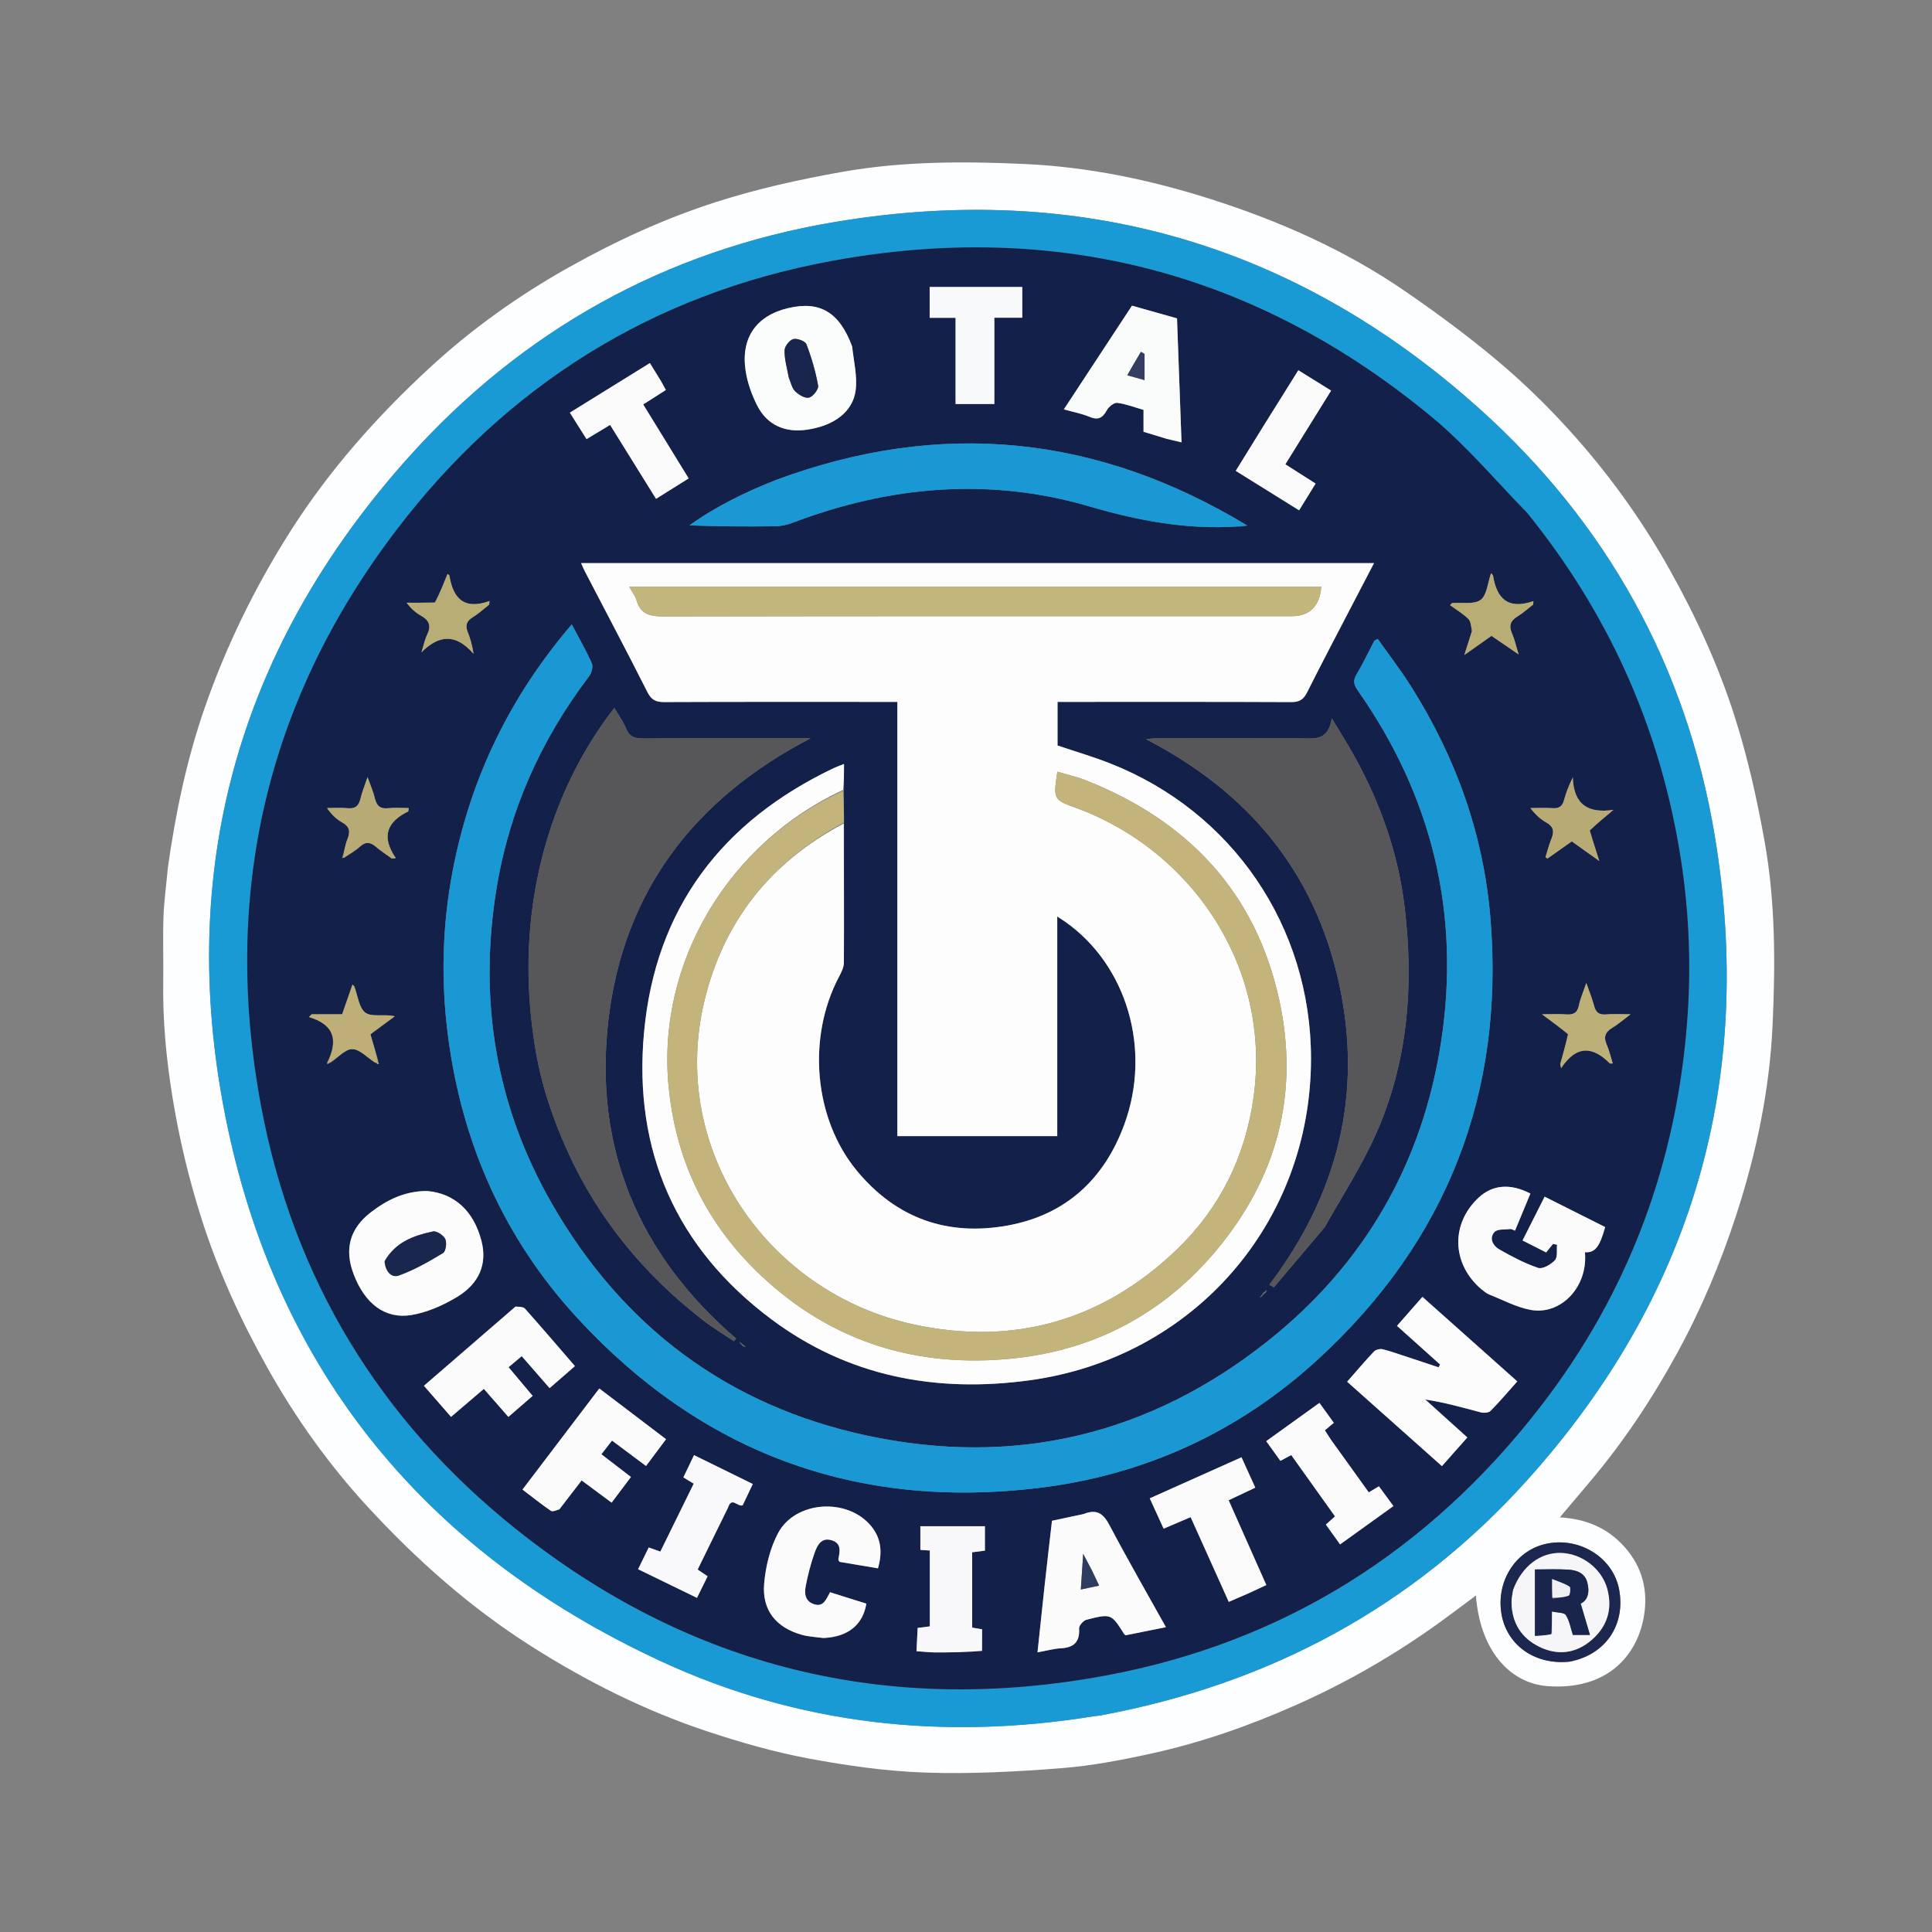
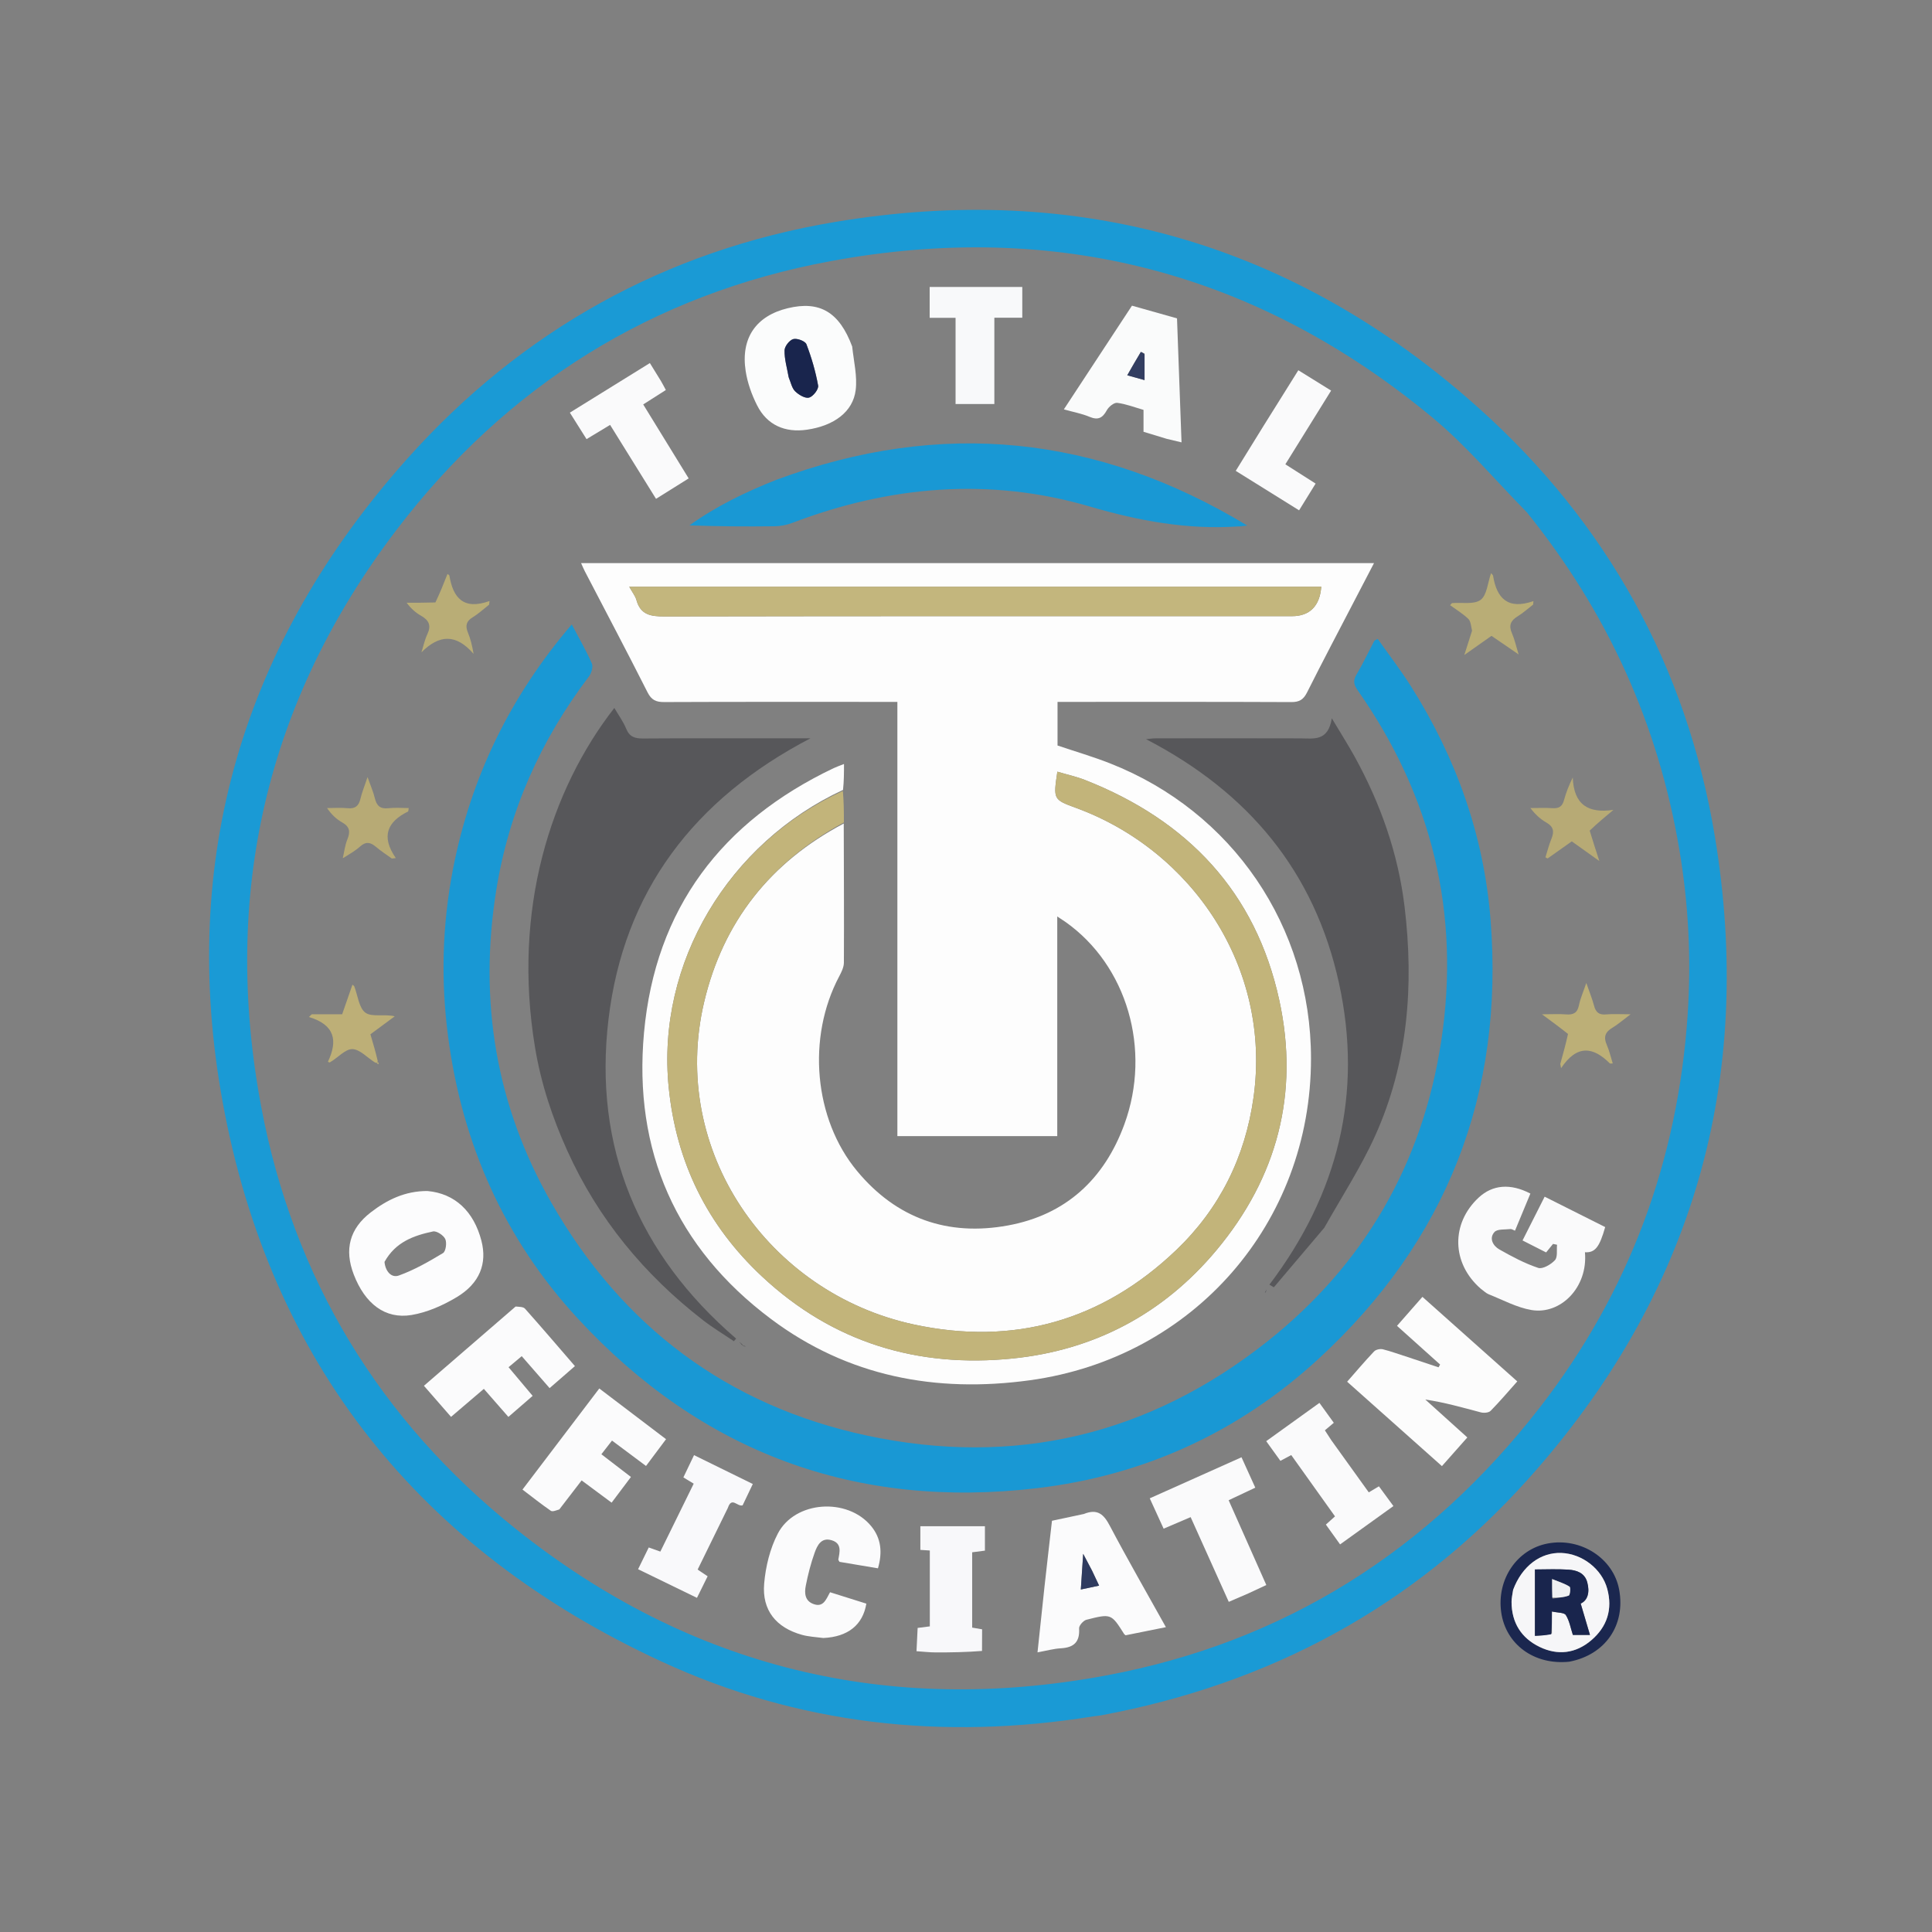
<svg xmlns="http://www.w3.org/2000/svg" xmlns:ns1="http://sodipodi.sourceforge.net/DTD/sodipodi-0.dtd" xmlns:ns2="http://www.inkscape.org/namespaces/inkscape" version="1.1" id="Layer_1" x="0px" y="0px" width="100%" viewBox="0 0 840 840" enable-background="new 0 0 840 840" xml:space="preserve" ns1:docname="TO-Logo-Register-R-Large-FINAL+%281%29.svg" ns2:version="1.3.2 (091e20e, 2023-11-25, custom)">
  <rect x="0" y="0" width="840" height="840" fill="#808080" stroke="none" />
  <defs id="defs50" />
  <ns1:namedview id="namedview50" pagecolor="#ffffff" bordercolor="#000000" borderopacity="0.25" ns2:showpageshadow="2" ns2:pageopacity="0.0" ns2:pagecheckerboard="true" ns2:deskcolor="#d1d1d1" ns2:zoom="0.925" ns2:cx="419.45946" ns2:cy="419.45946" ns2:window-width="1450" ns2:window-height="1020" ns2:window-x="32" ns2:window-y="0" ns2:window-maximized="0" ns2:current-layer="Layer_1" />
  <path fill="#000000" opacity="1" stroke="none" d="m 841,321 c 0,173.667 0,346.833 0,520 -280,6e-5 -560,6e-5 -840,1.2e-4 C 1,561 1,281.001 1,1.001 281,1 560.999,1 840.999,1 841,107.5 841,214 841,321 M 72.998,377.595 c -0.667,7.001 -1.671,13.99 -1.917,21.005 -0.333,9.462 0.037,18.946 -0.109,28.417 -0.257,16.634 1.301,33.08 3.935,49.503 2.941,18.334 7.243,36.285 12.904,53.954 7.18,22.411 16.949,43.664 28.423,64.149 12.235,21.844 26.735,42.185 43.667,60.555 21.272,23.077 44.631,43.811 71.322,60.734 24.156,15.316 49.504,28.004 76.599,36.961 14.304,4.728 28.916,8.924 43.703,11.682 16.773,3.129 33.857,5.559 50.879,6.138 19.622,0.666 39.373,-0.385 58.973,-1.911 13.347,-1.039 26.654,-3.612 39.758,-6.502 21.493,-4.739 42.176,-12.027 62.344,-20.971 22.33,-9.903 43.288,-22.018 63.029,-36.322 5.024,-3.64 9.964,-7.396 15.203,-11.292 1.689,23.169 14.2,38.178 31.263,39.413 25.429,1.841 38.817,-12.905 41.782,-30.435 1.824,-10.785 -0.498,-21.153 -8.367,-30.016 -7.634,-8.598 -17.097,-12.252 -28.2,-12.941 4.527,-5.363 8.739,-10.367 12.967,-15.359 14.669,-17.323 27.152,-36.145 38.032,-56.023 10.427,-19.049 18.805,-38.994 25.565,-59.643 8.855,-27.049 14.654,-54.826 15.944,-83.137 1.214,-26.653 1.25,-53.433 -3.53,-80 -3.287,-18.27 -7.31,-36.281 -12.945,-53.951 -7.147,-22.415 -16.93,-43.671 -28.403,-64.156 -12.234,-21.844 -26.869,-42.058 -43.665,-60.558 -9.683,-10.665 -20.103,-20.807 -31.13,-30.066 C 638.263,146.11 624.793,136.158 611.059,126.707 584.936,108.731 556.226,96.057 526.037,86.447 499.83,78.105 472.998,72.577 445.679,71.316 c -26.65,-1.23 -53.428,-1.255 -80.001,3.503 -18.277,3.273 -36.304,7.253 -53.971,12.896 -22.404,7.156 -43.674,16.922 -64.159,28.391 -21.844,12.23 -42.21,26.712 -60.571,43.648 -23.065,21.275 -43.809,44.615 -60.76,71.304 -15.342,24.155 -27.784,49.584 -37.161,76.524 -7.808,22.431 -12.673,45.604 -16.058,70.013 z" id="path1" style="display:inline;opacity:1;fill:none" />
-   <path fill="#FDFEFF" opacity="1" stroke="none" d=" M72.998,377.135   C76.383,353.186 81.248,330.014 89.056,307.582   C98.433,280.642 110.875,255.213 126.217,231.058   C143.169,204.369 163.912,181.029 186.977,159.754   C205.338,142.818 225.704,128.336 247.548,116.106   C268.032,104.637 289.303,94.871 311.707,87.715   C329.374,82.072 347.401,78.091 365.678,74.819   C392.251,70.061 419.029,70.085 445.679,71.316   C472.998,72.577 499.83,78.105 526.037,86.447   C556.226,96.057 584.936,108.731 611.059,126.707   C624.793,136.158 638.263,146.11 651.023,156.824   C662.05,166.083 672.47,176.224 682.153,186.889   C698.949,205.389 713.584,225.603 725.818,247.447   C737.292,267.932 747.074,289.188 754.221,311.602   C759.855,329.272 763.879,347.284 767.166,365.553   C771.946,392.12 771.91,418.9 770.696,445.553   C769.406,473.863 763.607,501.641 754.752,528.69   C747.992,549.339 739.614,569.284 729.187,588.333   C718.307,608.211 705.824,627.034 691.155,644.356   C686.928,649.348 682.715,654.353 678.189,659.715   C689.292,660.404 698.755,664.058 706.389,672.656   C714.258,681.519 716.58,691.887 714.756,702.672   C711.791,720.202 698.402,734.947 672.974,733.107   C655.911,731.872 643.399,716.863 641.711,693.694   C636.472,697.59 631.532,701.346 626.508,704.986   C606.767,719.29 585.809,731.405 563.479,741.308   C543.311,750.252 522.628,757.54 501.135,762.28   C488.031,765.169 474.723,767.742 461.377,768.781   C441.777,770.307 422.025,771.359 402.404,770.692   C385.382,770.114 368.298,767.683 351.525,764.554   C336.739,761.796 322.126,757.6 307.822,752.872   C280.727,743.915 255.379,731.227 231.223,715.911   C204.533,698.989 181.173,678.255 159.901,655.177   C142.969,636.808 128.469,616.467 116.234,594.623   C104.76,574.137 94.991,552.885 87.811,530.474   C82.15,512.804 77.848,494.854 74.907,476.52   C72.272,460.097 70.715,443.65 70.972,427.017   C71.118,417.546 70.748,408.062 71.081,398.6   C71.328,391.585 72.332,384.596 72.998,377.135  M475.68,746.16   C476.674,746.046 477.679,745.991 478.66,745.809   C551.786,732.204 614.323,698.785 664.07,643.46   C736.072,563.386 763.205,469.266 745.52,363.229   C733.256,289.692 698.537,227.231 642.987,177.477   C562.932,105.775 468.909,78.787 363.075,96.503   C289.36,108.842 226.787,143.716 177.025,199.489   C105.62,279.522 77.618,373.671 96.785,479.03   C117.438,592.559 182.747,673.899 287.469,722.33   C347.051,749.886 410.008,756.783 475.68,746.16  M682.748,722.403   C698.058,719.444 706.822,706.526 703.974,691.118   C701.461,677.526 687.355,668.398 672.992,671.071   C659.576,673.567 650.697,686.633 652.694,700.939   C654.646,714.928 667.012,724.075 682.748,722.403  z" id="path2" />
  <path fill="#1A9AD5" opacity="1" stroke="none" d=" M475.253,746.253   C410.008,756.783 347.051,749.886 287.469,722.33   C182.747,673.899 117.438,592.559 96.785,479.03   C77.618,373.671 105.62,279.522 177.025,199.489   C226.787,143.716 289.36,108.842 363.075,96.503   C468.909,78.787 562.932,105.775 642.987,177.477   C698.537,227.231 733.256,289.692 745.52,363.229   C763.205,469.266 736.072,563.386 664.07,643.46   C614.323,698.785 551.786,732.204 478.66,745.809   C477.679,745.991 476.674,746.046 475.253,746.253  M663.812,222.703   C650.272,208.973 637.776,193.986 623.016,181.723   C546.537,118.183 458.587,95.495 361.162,113.536   C283.569,127.904 220.193,167.642 172.357,230.438   C115.564,304.993 96.334,389.344 113.563,481.16   C127.566,555.781 165.045,617.483 224.431,664.883   C299.992,725.194 386.289,746.117 480.981,728.449   C558.372,714.01 621.256,674.154 669.509,611.902   C708.431,561.69 729.516,504.452 733.761,441.158   C735.368,417.207 734.17,393.271 730.168,369.496   C720.989,314.949 698.974,266.261 663.812,222.703  z" id="path3" />
  <path fill="#1B274F" opacity="1" stroke="none" d=" M682.326,722.474   C667.012,724.075 654.646,714.928 652.694,700.939   C650.697,686.633 659.576,673.567 672.992,671.071   C687.355,668.398 701.461,677.526 703.974,691.118   C706.822,706.526 698.058,719.444 682.326,722.474  M657.809,691.554   C657.594,693.195 657.191,694.836 657.196,696.476   C657.218,705.496 661.41,712.187 669.4,716.05   C677.272,719.856 685.053,718.923 691.787,713.222   C698.759,707.32 701.212,699.682 698.798,690.79   C696.44,682.105 687.914,675.559 678.898,675.201   C669.849,674.84 661.767,680.856 657.809,691.554  z" id="path4" />
-   <path fill="#132049" opacity="1" stroke="none" d=" M664.004,223.001   C698.974,266.261 720.989,314.949 730.168,369.496   C734.17,393.271 735.368,417.207 733.761,441.158   C729.516,504.452 708.431,561.69 669.509,611.902   C621.256,674.154 558.372,714.01 480.981,728.449   C386.289,746.117 299.992,725.194 224.431,664.883   C165.045,617.483 127.566,555.781 113.563,481.16   C96.334,389.344 115.564,304.993 172.357,230.438   C220.193,167.642 283.569,127.904 361.162,113.536   C458.587,95.495 546.537,118.183 623.016,181.723   C637.776,193.986 650.272,208.973 664.004,223.001  M321.893,583.623   C321.769,583.584 321.645,583.545 321.521,583.505   C321.659,583.689 321.798,583.872 322.125,584.523   C322.414,584.685 322.703,584.846 323.228,585.453   C323.607,585.429 323.987,585.405 324.367,585.381   C323.914,585.251 323.461,585.12 322.861,584.507   C322.587,584.322 322.314,584.136 321.893,583.623  M549.3,562.007   C548.875,562.678 548.449,563.349 547.69,564.077   C547.788,564.044 547.886,564.012 548.532,563.766   C549.03,563.184 549.529,562.602 550.489,561.765   C550.527,561.403 550.564,561.042 550.602,560.681   C550.387,561.107 550.171,561.533 549.3,562.007  M143.825,462.012   C146.929,459.902 150.048,456.112 153.135,456.138   C156.411,456.167 159.653,459.821 162.922,461.874   C163.187,462.04 163.54,462.066 164.06,462.611   C164.278,462.608 164.496,462.605 164.714,462.602   C164.613,462.265 164.513,461.928 164.348,460.817   C163.27,457.184 162.192,453.552 161.047,449.697   C164.602,447.068 168.117,444.47 171.631,441.871   C167.096,440.775 161.786,442.326 158.94,440.342   C156.045,438.323 155.583,432.82 154.031,428.852   C153.941,428.62 153.629,428.474 153.236,428.125   C151.743,432.418 150.284,436.61 148.76,440.991   C146.428,440.991 144.283,440.991 142.137,440.991   C139.94,440.991 137.743,440.991 135.545,440.991   C135.135,441.387 134.725,441.783 134.315,442.18   C145.764,445.59 146.851,452.648 142.249,461.961   C142.284,462.199 142.319,462.437 142.354,462.676   C142.619,462.503 142.884,462.33 143.825,462.012  M149.672,372.97   C151.983,371.346 154.473,369.921 156.558,368.046   C159.059,365.797 161.065,366.161 163.428,368.173   C165.606,370.027 168.038,371.581 170.358,373.267   C170.938,373.207 171.519,373.147 172.099,373.087   C165.454,363.504 168.548,357.206 177.421,352.826   C177.581,352.747 177.538,352.259 177.699,351.33   C174.673,351.33 171.714,351.067 168.823,351.397   C165.265,351.803 163.737,350.278 162.962,347.01   C162.318,344.29 161.151,341.694 159.799,337.864   C158.44,341.942 157.349,344.567 156.712,347.297   C155.989,350.402 154.457,351.718 151.167,351.392   C148.201,351.099 145.183,351.33 142.187,351.33   C144.24,354.272 146.33,356.208 148.747,357.557   C152.068,359.41 152.402,361.628 151.031,364.951   C149.984,367.49 149.684,370.338 148.683,373.009   C148.78,372.993 148.876,372.976 149.672,372.97  M366.971,357.122   C366.917,352.686 366.864,348.25 366.954,342.934   C366.954,339.488 366.954,336.042 366.954,332.171   C365.143,332.895 363.749,333.363 362.43,333.991   C313.81,357.17 284.94,395.022 280.004,448.995   C275.313,500.293 293.903,542.547 335.259,573.505   C368.634,598.488 406.896,605.741 447.838,600.102   C518.886,590.317 570.002,531.771 570.002,460.245   C570.002,402.971 535.932,352.835 482.603,331.891   C475.101,328.945 467.332,326.678 459.797,324.134   C459.797,317.87 459.797,311.759 459.797,305.169   C461.865,305.169 463.659,305.169 465.453,305.169   C497.448,305.169 529.442,305.109 561.436,305.254   C564.929,305.27 566.711,304.192 568.275,301.075   C575.054,287.561 582.123,274.192 589.091,260.773   C591.799,255.559 594.518,250.351 597.397,244.825   C482.104,244.825 367.59,244.825 252.644,244.825   C253.31,246.29 253.729,247.335 254.246,248.329   C263.368,265.869 272.62,283.344 281.528,300.992   C283.252,304.405 285.248,305.261 288.821,305.246   C320.648,305.113 352.476,305.169 384.303,305.169   C386.093,305.169 387.882,305.169 390.163,305.169   C390.163,336.918 390.163,368.198 390.163,399.478   C390.163,430.917 390.163,462.355 390.163,493.958   C413.498,493.958 436.266,493.958 459.674,493.958   C459.674,462.256 459.674,430.759 459.674,398.46   C461.424,399.622 462.375,400.218 463.29,400.866   C489.92,419.704 500.784,456.239 488.847,488.851   C480.145,512.625 463.44,528.191 438.228,532.812   C412.079,537.604 389.796,529.796 372.647,509.143   C353.838,486.491 350.767,451.066 364.872,424.498   C365.853,422.652 366.9,420.528 366.91,418.529   C367.009,398.37 366.898,378.21 366.971,357.122  M196.871,378.373   C192.223,402.438 191.645,426.601 194.847,450.902   C200.989,497.519 219.393,538.801 251.185,573.236   C305.006,631.533 371.964,656.346 450.921,647.025   C497.612,641.514 538.775,622.531 573.273,590.804   C629.005,539.546 654.04,475.622 648.074,399.958   C645.18,363.244 633.113,329.493 613.491,298.435   C608.992,291.314 603.829,284.614 599.011,277.777   C598.026,278.356 597.614,278.452 597.486,278.696   C594.927,283.554 592.599,288.548 589.792,293.256   C588.156,296.002 588.621,297.757 590.385,300.272   C622.665,346.273 635.053,397.317 626.6,452.744   C618.511,505.786 593.188,549.758 551.117,583.153   C499.687,623.977 441.038,637.902 376.913,624.164   C316.354,611.189 270.472,576.692 239.741,522.949   C215.58,480.698 208.062,435.094 215.761,387.04   C221.272,352.65 235.031,321.815 256.063,294.118   C257.156,292.679 257.965,289.919 257.328,288.466   C254.874,282.864 251.778,277.543 248.593,271.492   C221.898,302.703 204.732,337.802 196.871,378.373  M232.757,455.769   C235.249,471.301 240.217,486.068 246.675,500.355   C260.046,529.934 280.111,554.188 305.663,573.999   C309.929,577.306 314.59,580.102 319.068,583.134   C319.396,582.758 319.724,582.381 320.052,582.004   C277.451,545.308 257.963,498.754 264.555,443.24   C271.156,387.655 301.672,347.429 352.379,321.001   C349.335,321.001 347.715,321.001 346.095,321.001   C323.93,321.001 301.766,320.922 279.602,321.082   C276.024,321.107 273.718,320.408 272.256,316.84   C270.98,313.725 268.926,310.928 267.105,307.801   C239.396,343.371 222.71,395.547 232.757,455.769  M576.014,533.504   C583.367,520.314 591.686,507.561 597.877,493.847   C612.209,462.098 614.798,428.406 610.686,394.24   C607.903,371.11 600.211,349.316 588.924,328.882   C586.144,323.849 583.047,318.992 579.047,312.3   C577.459,322.473 571.181,321.05 565.39,321.03   C544.396,320.957 523.4,320.996 502.405,321.015   C501.251,321.016 500.098,321.211 498.267,321.377   C542.746,344.39 571.535,378.935 582.15,427.381   C592.706,475.56 581.675,519.231 551.913,558.552   C552.56,558.931 553.207,559.31 553.854,559.69   C561.094,551.149 568.334,542.609 576.014,533.504  M337.245,208.758   C324.044,213.95 311.361,220.114 299.765,228.428   C312.244,228.881 324.546,228.965 336.845,228.812   C339.426,228.78 342.133,228.233 344.549,227.313   C386.873,211.201 430.234,207.443 473.739,220.198   C495.126,226.468 516.182,230.373 538.3,228.884   C538.632,228.861 538.97,228.913 539.299,228.875   C540.293,228.761 541.284,228.621 542.275,228.49   C477.224,189.137 409.194,182.019 337.245,208.758  M611.655,589.943   C608.18,588.81 604.747,587.512 601.208,586.64   C600.062,586.358 598.195,586.769 597.419,587.587   C593.448,591.766 589.725,596.183 585.714,600.746   C599.578,613.092 613.185,625.209 626.924,637.444   C630.824,633.042 634.312,629.105 637.97,624.977   C631.703,619.322 625.703,613.908 619.704,608.495   C628.192,609.742 635.981,612.025 643.832,614.072   C645.139,614.413 647.251,614.256 648.074,613.424   C652.034,609.415 655.679,605.097 659.686,600.609   C645.834,588.262 632.221,576.13 618.447,563.853   C614.641,568.191 611.07,572.261 607.39,576.455   C610.846,579.556 613.939,582.331 617.031,585.106   C620.064,587.828 623.097,590.55 626.13,593.273   C625.905,593.677 625.681,594.082 625.456,594.487   C621.115,593.028 616.773,591.57 611.655,589.943  M185.402,517.829   C176.128,517.794 168.295,521.642 161.188,527.127   C151.989,534.226 149.624,543.282 153.821,554.171   C158.695,566.818 167.425,573.647 178.917,571.742   C185.731,570.612 192.572,567.576 198.559,563.992   C208.615,557.972 211.864,549.319 209.319,539.483   C205.998,526.648 197.774,518.913 185.402,517.829  M644.032,560.492   C645.117,561.261 646.104,562.281 647.305,562.755   C653.436,565.177 659.448,568.483 665.827,569.572   C678.469,571.731 690.481,559.757 689.105,544.459   C693.468,544.71 695.419,542.329 697.908,533.51   C689.262,529.169 680.561,524.8 671.586,520.294   C668.247,526.907 665.143,533.055 661.976,539.327   C665.679,541.208 668.917,542.853 672.226,544.533   C673.301,543.209 674.266,542.02 675.231,540.83   C675.812,540.951 676.393,541.072 676.974,541.193   C676.735,543.492 677.314,546.547 676.059,547.906   C674.323,549.785 670.701,551.896 668.772,551.253   C662.892,549.293 657.298,546.303 651.872,543.22   C649.141,541.668 647.314,538.4 649.763,535.67   C651.019,534.27 654.325,534.66 656.719,534.368   C657.259,534.303 657.863,534.765 658.695,535.082   C660.999,529.526 663.2,524.218 665.386,518.945   C656.704,514.413 648.941,515.085 642.925,520.665   C630.806,531.903 631.05,549.189 644.032,560.492  M470.82,658.358   C466.321,659.311 461.822,660.263 457.382,661.204   C456.268,670.99 455.17,680.389 454.136,689.795   C453.105,699.165 452.139,708.541 451.091,718.417   C454.819,717.742 458.019,716.832 461.26,716.649   C466.921,716.33 469.545,713.895 469.17,707.998   C469.092,706.775 471.013,704.589 472.368,704.244   C483.138,701.501 483.164,701.605 488.775,710.467   C488.859,710.6 489.022,710.683 489.392,710.996   C494.934,709.879 500.667,708.723 506.917,707.464   C498.534,692.408 490.255,678.041 482.528,663.383   C479.929,658.453 477.242,655.813 470.82,658.358  M370.335,150.301   C364.934,135.668 356.394,130.661 342.528,133.999   C328.735,137.32 321.991,146.964 324.204,161.35   C324.995,166.486 326.848,171.659 329.209,176.312   C333.519,184.805 341.29,188.226 350.884,186.823   C362.583,185.114 370.867,179.066 372.036,169.593   C372.783,163.547 371.219,157.215 370.335,150.301  M358.429,712.175   C368.694,711.684 375.141,706.473 376.674,697.236   C371.411,695.582 366.123,693.92 360.891,692.275   C359.117,695.487 357.972,698.943 353.728,697.421   C349.902,696.048 349.724,692.628 350.329,689.503   C351.273,684.639 352.517,679.785 354.185,675.124   C355.333,671.915 357.083,668.265 361.657,669.695   C366.068,671.074 365.109,674.7 364.494,678.03   C364.452,678.261 364.738,678.553 364.997,679.064   C370.479,679.987 376.121,680.936 381.719,681.877   C383.743,674.904 383.107,668.786 378.74,663.5   C368.416,651.001 345.644,652.477 338.191,666.759   C334.777,673.299 332.885,681.109 332.245,688.512   C331.241,700.122 337.456,707.685 348.69,710.805   C351.539,711.597 354.568,711.736 358.429,712.175  M507.631,190.904   C509.544,191.353 511.457,191.802 513.707,192.33   C513.046,174.162 512.4,156.423 511.745,138.421   C505.09,136.545 498.63,134.724 492.163,132.901   C482.195,148.075 472.494,162.843 462.545,177.988   C466.775,179.18 470.415,179.837 473.74,181.239   C477.501,182.824 479.426,181.67 481.252,178.328   C482.072,176.826 484.361,174.976 485.746,175.152   C489.602,175.64 493.334,177.107 497.182,178.207   C497.182,181.643 497.182,184.62 497.182,187.732   C500.509,188.744 503.673,189.706 507.631,190.904  M243.39,655.974   C246.506,651.931 249.621,647.888 252.883,643.655   C257.364,646.981 261.557,650.092 265.921,653.331   C268.87,649.41 271.517,645.89 274.322,642.16   C269.915,638.774 265.855,635.654 261.47,632.285   C263.094,630.196 264.563,628.304 266.089,626.34   C271.253,630.195 275.974,633.719 280.878,637.379   C283.954,633.265 286.701,629.592 289.585,625.735   C279.703,618.227 270.219,611.022 260.561,603.685   C249.302,618.504 238.301,632.984 227.165,647.642   C231.513,650.944 235.406,654.051 239.497,656.869   C240.236,657.378 241.791,656.699 243.39,655.974  M223.892,568.274   C210.754,579.64 197.615,591.006 184.314,602.512   C188.544,607.361 192.328,611.7 196.104,616.029   C201.136,611.736 205.741,607.806 210.372,603.855   C214.105,608.122 217.473,611.972 221.038,616.046   C224.672,612.896 228.008,610.003 231.586,606.902   C227.964,602.591 224.592,598.578 221.114,594.439   C223.068,592.797 224.814,591.331 226.835,589.633   C230.893,594.285 234.791,598.754 238.96,603.533   C242.777,600.215 246.335,597.122 249.971,593.962   C242.475,585.285 235.459,577.064 228.273,568.995   C227.52,568.149 225.76,568.198 223.892,568.274  M543.148,692.598   C545.509,691.502 547.87,690.405 550.576,689.148   C545.056,676.723 539.69,664.645 534.196,652.277   C538.011,650.475 541.72,648.724 545.778,646.808   C543.702,642.23 541.773,637.978 539.785,633.595   C526.179,639.684 513.179,645.502 499.892,651.448   C501.941,655.93 503.894,660.203 505.923,664.641   C510.062,662.873 513.692,661.321 517.669,659.621   C523.231,671.98 528.716,684.168 534.247,696.46   C537.289,695.154 539.875,694.043 543.148,692.598  M316.672,655.268   C318.145,650.563 320.605,655.235 322.882,654.489   C324.225,651.675 325.699,648.584 327.306,645.216   C318.719,641 310.434,636.932 301.753,632.669   C300.12,636.081 298.638,639.179 297.121,642.348   C298.66,643.282 300.008,644.101 301.61,645.073   C296.669,655.136 291.871,664.908 287.108,674.605   C285.126,673.901 283.654,673.378 282.058,672.81   C280.433,676.131 278.998,679.063 277.43,682.269   C286.216,686.543 294.503,690.573 303.028,694.718   C304.712,691.31 306.157,688.385 307.663,685.337   C306.173,684.337 304.838,683.442 303.321,682.424   C307.682,673.493 311.978,664.693 316.672,655.268  M578.608,625.88   C577.74,624.531 576.871,623.181 576.033,621.878   C577.436,620.695 578.559,619.75 579.915,618.607   C577.831,615.721 575.833,612.954 573.665,609.951   C565.843,615.578 558.261,621.032 550.526,626.596   C552.809,629.761 554.724,632.417 556.7,635.155   C558.423,634.232 559.832,633.478 561.407,632.635   C567.845,641.653 574.162,650.5 580.438,659.291   C578.916,660.661 577.831,661.637 576.468,662.865   C578.549,665.766 580.522,668.518 582.646,671.48   C590.615,665.752 598.124,660.355 605.838,654.81   C603.549,651.692 601.536,648.95 599.533,646.222   C597.847,647.224 596.617,647.955 595.115,648.848   C589.657,641.251 584.343,633.854 578.608,625.88  M427.004,717.327   C427.004,714.381 427.004,711.434 427.004,708.398   C425.118,708.075 423.589,707.813 422.681,707.657   C422.681,696.439 422.681,685.671 422.681,674.907   C424.903,674.62 426.458,674.42 428.225,674.192   C428.225,670.595 428.225,667.344 428.225,663.568   C418.697,663.568 409.474,663.568 400.158,663.568   C400.158,666.964 400.158,670.364 400.158,673.868   C401.88,673.978 403.298,674.068 404.269,674.13   C404.269,685.419 404.269,696.293 404.269,707.118   C402.104,707.393 400.651,707.577 398.974,707.789   C398.808,711.19 398.649,714.441 398.479,717.917   C401.527,718.12 404.144,718.435 406.761,718.442   C413.483,718.46 420.206,718.342 427.004,717.327  M287.173,165.408   C285.653,162.922 284.132,160.435 282.555,157.855   C270.692,165.205 259.306,172.259 247.763,179.411   C250.363,183.537 252.701,187.249 255.018,190.927   C258.751,188.673 261.855,186.799 265.263,184.741   C271.998,195.584 278.586,206.189 285.229,216.884   C290.298,213.712 294.759,210.921 299.422,208.003   C292.68,197.033 286.196,186.482 279.656,175.842   C283.151,173.615 286.219,171.66 289.499,169.571   C288.817,168.275 288.22,167.141 287.173,165.408  M415.461,149.692   C415.461,158.275 415.461,166.858 415.461,175.656   C420.895,175.656 426.254,175.656 432.327,175.656   C432.327,163.063 432.327,150.82 432.327,138.133   C436.758,138.133 440.483,138.133 444.471,138.133   C444.471,133.587 444.471,129.495 444.471,124.773   C430.979,124.773 417.518,124.773 404.202,124.773   C404.202,129.155 404.202,133.381 404.202,138.195   C408.296,138.195 412.014,138.195 415.462,138.195   C415.462,142.113 415.462,145.429 415.461,149.692  M549.092,185.573   C545.206,191.873 541.32,198.173 537.279,204.723   C546.61,210.536 555.56,216.111 564.822,221.881   C567.335,217.816 569.63,214.104 572.009,210.255   C567.455,207.353 563.278,204.692 558.85,201.871   C565.51,191.145 572.03,180.643 578.746,169.825   C573.799,166.755 569.227,163.918 564.489,160.977   C559.347,169.215 554.427,177.096 549.092,185.573  M691.135,360.766   C694.588,357.883 698.041,355 701.493,352.117   C690.677,353.712 684.249,350.051 683.81,338.03   C682.078,341.625 680.854,344.671 680.024,347.82   C679.304,350.557 677.866,351.574 675.055,351.381   C671.848,351.16 668.614,351.329 665.392,351.329   C667.564,354.177 669.795,356.188 672.346,357.635   C675.452,359.397 675.819,361.542 674.561,364.617   C673.487,367.242 672.794,370.024 671.932,372.737   C672.241,372.91 672.55,373.083 672.858,373.255   C676.343,370.792 679.827,368.329 683.384,365.814   C687.181,368.521 690.789,371.094 695.359,374.352   C693.737,369.338 692.471,365.426 691.135,360.766  M188.888,262.063   C184.858,262.063 180.829,262.063 176.799,262.063   C178.76,264.666 180.772,266.427 183.053,267.707   C186.508,269.644 187.586,271.974 185.804,275.742   C184.629,278.224 184.069,280.997 183.234,283.64   C190.893,275.891 198.251,275.441 205.904,284.289   C205.28,280.582 204.545,277.708 203.428,274.99   C202.213,272.034 202.73,270.069 205.561,268.35   C208.095,266.812 210.306,264.739 212.659,262.902   C212.718,262.373 212.777,261.844 212.836,261.314   C201.449,265.388 196.972,259.864 195.391,250.274   C195.351,250.031 194.92,249.852 194.558,249.547   C192.929,253.672 191.322,257.743 188.888,262.063  M639.926,274.603   C638.975,277.568 638.024,280.533 636.662,284.78   C641.293,281.517 644.874,278.994 648.475,276.458   C652.284,279.065 655.842,281.501 660.279,284.54   C659.091,280.686 658.507,277.902 657.381,275.359   C655.883,271.978 656.769,269.844 659.823,267.983   C662.223,266.52 664.336,264.587 666.577,262.862   C666.622,262.358 666.668,261.854 666.713,261.349   C655.524,265.244 650.744,260.078 649.162,250.341   C649.108,250.008 648.713,249.73 648.298,249.195   C646.806,253.408 646.505,258.78 643.744,260.814   C640.854,262.942 635.6,261.855 631.382,262.212   C631.165,262.23 630.978,262.609 630.481,263.13   C633.176,265.098 636.048,266.816 638.397,269.078   C639.492,270.132 639.572,272.24 639.926,274.603  M681.917,449.878   C680.74,454.112 679.562,458.345 678.384,462.579   C678.499,463.196 678.613,463.813 678.728,464.43   C685.654,454.018 692.738,455.131 699.929,462.35   C700.067,462.489 700.468,462.368 701.195,462.368   C700.307,459.537 699.7,456.777 698.583,454.243   C697.091,450.858 697.936,448.688 701.047,446.839   C703.46,445.405 705.596,443.502 708.946,440.989   C704.299,440.989 701.287,440.771 698.322,441.05   C695.284,441.335 693.827,440.178 693.073,437.295   C692.277,434.253 691.063,431.32 689.698,427.376   C688.339,431.392 687.084,434.165 686.5,437.072   C685.826,440.43 684.028,441.292 680.888,441.041   C677.858,440.8 674.793,440.989 670.421,440.989   C674.938,444.318 678.256,446.763 681.917,449.878  z" id="path5" />
  <path fill="#F6F6F8" opacity="1" stroke="none" d=" M657.897,691.159   C661.767,680.856 669.849,674.84 678.898,675.201   C687.914,675.559 696.44,682.105 698.798,690.79   C701.212,699.682 698.759,707.32 691.787,713.222   C685.053,718.923 677.272,719.856 669.4,716.05   C661.41,712.187 657.218,705.496 657.196,696.476   C657.191,694.836 657.594,693.195 657.897,691.159  M674.739,710.178   C674.739,707.219 674.739,704.261 674.739,700.645   C677.257,701.224 680.066,701.054 680.797,702.204   C682.37,704.678 682.872,707.832 683.854,710.832   C685.844,710.832 688.077,710.832 691.287,710.832   C689.884,706.083 688.648,701.902 687.259,697.204   C690.391,695.784 691.274,692.166 690.099,687.904   C688.983,683.86 685.512,682.696 681.971,682.455   C677.072,682.123 672.134,682.372 667.356,682.372   C667.356,692.25 667.356,701.647 667.356,711.242   C669.863,711.119 672.014,711.012 674.739,710.178  z" id="path6" />
  <path fill="#FDFDFD" opacity="1" stroke="none" d=" M366.846,358.05   C366.898,378.21 367.009,398.37 366.91,418.529   C366.9,420.528 365.853,422.652 364.872,424.498   C350.767,451.066 353.838,486.491 372.647,509.143   C389.796,529.796 412.079,537.604 438.228,532.812   C463.44,528.191 480.145,512.625 488.847,488.851   C500.784,456.239 489.92,419.704 463.29,400.866   C462.375,400.218 461.424,399.622 459.674,398.46   C459.674,430.759 459.674,462.256 459.674,493.958   C436.266,493.958 413.498,493.958 390.163,493.958   C390.163,462.355 390.163,430.917 390.163,399.478   C390.163,368.198 390.163,336.918 390.163,305.169   C387.882,305.169 386.093,305.169 384.303,305.169   C352.476,305.169 320.648,305.113 288.821,305.246   C285.248,305.261 283.252,304.405 281.528,300.992   C272.62,283.344 263.368,265.869 254.246,248.329   C253.729,247.335 253.31,246.29 252.644,244.825   C367.59,244.825 482.104,244.825 597.397,244.825   C594.518,250.351 591.799,255.559 589.091,260.773   C582.123,274.192 575.054,287.561 568.275,301.075   C566.711,304.192 564.929,305.27 561.436,305.254   C529.442,305.109 497.448,305.169 465.453,305.169   C463.659,305.169 461.865,305.169 459.797,305.169   C459.797,311.759 459.797,317.87 459.797,324.134   C467.332,326.678 475.101,328.945 482.603,331.891   C535.932,352.835 570.002,402.971 570.002,460.245   C570.002,531.771 518.886,590.317 447.838,600.102   C406.896,605.741 368.634,598.488 335.259,573.505   C293.903,542.547 275.313,500.293 280.004,448.995   C284.94,395.022 313.81,357.17 362.43,333.991   C363.749,333.363 365.143,332.895 366.954,332.171   C366.954,336.042 366.954,339.488 366.533,343.447   C316.991,366.42 285.29,418.439 290.744,472.829   C294.01,505.401 307.505,532.751 331.325,555.008   C362.072,583.738 399.012,594.839 440.252,590.655   C475.798,587.049 505.759,571.219 528.817,543.656   C555.351,511.937 564.99,475.266 556.224,434.928   C545.98,387.787 516.323,356.696 471.888,339.179   C467.997,337.645 463.856,336.743 459.721,335.515   C457.949,347.495 457.898,347.636 467.688,351.212   C518.316,369.704 552.88,420.655 545.03,477.041   C541.411,503.038 530.251,525.493 511.421,543.492   C479.284,574.208 440.832,585.229 397.347,575.862   C333.937,562.202 290.93,500.1 306.143,435.698   C314.405,400.724 334.98,374.84 366.846,358.05  M411.5,255.099   C365.812,255.099 320.124,255.099 273.585,255.099   C275.024,257.7 276.245,259.181 276.708,260.871   C278.467,267.287 282.874,268.031 288.805,268.02   C379.792,267.849 470.779,267.901 561.767,267.901   C569.394,267.901 573.857,263.505 574.456,255.099   C520.456,255.099 466.478,255.099 411.5,255.099  z" id="path7" />
  <path fill="#1998D4" opacity="1" stroke="none" d=" M196.931,377.948   C204.732,337.802 221.898,302.703 248.593,271.492   C251.778,277.543 254.874,282.864 257.328,288.466   C257.965,289.919 257.156,292.679 256.063,294.118   C235.031,321.815 221.272,352.65 215.761,387.04   C208.062,435.094 215.58,480.698 239.741,522.949   C270.472,576.692 316.354,611.189 376.913,624.164   C441.038,637.902 499.687,623.977 551.117,583.153   C593.188,549.758 618.511,505.786 626.6,452.744   C635.053,397.317 622.665,346.273 590.385,300.272   C588.621,297.757 588.156,296.002 589.792,293.256   C592.599,288.548 594.927,283.554 597.486,278.696   C597.614,278.452 598.026,278.356 599.011,277.777   C603.829,284.614 608.992,291.314 613.491,298.435   C633.113,329.493 645.18,363.244 648.074,399.958   C654.04,475.622 629.005,539.546 573.273,590.804   C538.775,622.531 497.612,641.514 450.921,647.025   C371.964,656.346 305.006,631.533 251.185,573.236   C219.393,538.801 200.989,497.519 194.847,450.902   C191.645,426.601 192.223,402.438 196.931,377.948  z" id="path8" />
  <path fill="#57575A" opacity="1" stroke="none" d=" M232.616,455.36   C222.71,395.547 239.396,343.371 267.105,307.801   C268.926,310.928 270.98,313.725 272.256,316.84   C273.718,320.408 276.024,321.107 279.602,321.082   C301.766,320.922 323.93,321.001 346.095,321.001   C347.715,321.001 349.335,321.001 352.379,321.001   C301.672,347.429 271.156,387.655 264.555,443.24   C257.963,498.754 277.451,545.308 320.052,582.004   C319.724,582.381 319.396,582.758 319.068,583.134   C314.59,580.102 309.929,577.306 305.663,573.999   C280.111,554.188 260.046,529.934 246.675,500.355   C240.217,486.068 235.249,471.301 232.616,455.36  z" id="path9" />
  <path fill="#C2B47A" opacity="1" stroke="none" d=" M366.909,357.586   C334.98,374.84 314.405,400.724 306.143,435.698   C290.93,500.1 333.937,562.202 397.347,575.862   C440.832,585.229 479.284,574.208 511.421,543.492   C530.251,525.493 541.411,503.038 545.03,477.041   C552.88,420.655 518.316,369.704 467.688,351.212   C457.898,347.636 457.949,347.495 459.721,335.515   C463.856,336.743 467.997,337.645 471.888,339.179   C516.323,356.696 545.98,387.787 556.224,434.928   C564.99,475.266 555.351,511.937 528.817,543.656   C505.759,571.219 475.798,587.049 440.252,590.655   C399.012,594.839 362.072,583.738 331.325,555.008   C307.505,532.751 294.01,505.401 290.744,472.829   C285.29,418.439 316.991,366.42 366.461,343.887   C366.864,348.25 366.917,352.686 366.909,357.586  z" id="path10" />
  <path fill="#57575A" opacity="1" stroke="none" d=" M575.795,533.786   C568.334,542.609 561.094,551.149 553.854,559.69   C553.207,559.31 552.56,558.931 551.913,558.552   C581.675,519.231 592.706,475.56 582.15,427.381   C571.535,378.935 542.746,344.39 498.267,321.377   C500.098,321.211 501.251,321.016 502.405,321.015   C523.4,320.996 544.396,320.957 565.39,321.03   C571.181,321.05 577.459,322.473 579.047,312.3   C583.047,318.992 586.144,323.849 588.924,328.882   C600.211,349.316 607.903,371.11 610.686,394.24   C614.798,428.406 612.209,462.098 597.877,493.847   C591.686,507.561 583.367,520.314 575.795,533.786  z" id="path11" />
  <path fill="#1998D4" opacity="1" stroke="none" d=" M337.595,208.594   C409.194,182.019 477.224,189.137 542.275,228.49   C541.284,228.621 540.293,228.761 539.299,228.875   C538.97,228.913 538.632,228.861 538.3,228.884   C516.182,230.373 495.126,226.468 473.739,220.198   C430.234,207.443 386.873,211.201 344.549,227.313   C342.133,228.233 339.426,228.78 336.845,228.812   C324.546,228.965 312.244,228.881 299.765,228.428   C311.361,220.114 324.044,213.95 337.595,208.594  z" id="path12" />
  <path fill="#FCFCFC" opacity="1" stroke="none" d=" M612.043,590.027   C616.773,591.57 621.115,593.028 625.456,594.487   C625.681,594.082 625.905,593.677 626.13,593.273   C623.097,590.55 620.064,587.828 617.031,585.106   C613.939,582.331 610.846,579.556 607.39,576.455   C611.07,572.261 614.641,568.191 618.447,563.853   C632.221,576.13 645.834,588.262 659.686,600.609   C655.679,605.097 652.034,609.415 648.074,613.424   C647.251,614.256 645.139,614.413 643.832,614.072   C635.981,612.025 628.192,609.742 619.704,608.495   C625.703,613.908 631.703,619.322 637.97,624.977   C634.312,629.105 630.824,633.042 626.924,637.444   C613.185,625.209 599.578,613.092 585.714,600.746   C589.725,596.183 593.448,591.766 597.419,587.587   C598.195,586.769 600.062,586.358 601.208,586.64   C604.747,587.512 608.18,588.81 612.043,590.027  z" id="path13" />
  <path fill="#FCFCFD" opacity="1" stroke="none" d=" M185.852,517.833   C197.774,518.913 205.998,526.648 209.319,539.483   C211.864,549.319 208.615,557.972 198.559,563.992   C192.572,567.576 185.731,570.612 178.917,571.742   C167.425,573.647 158.695,566.818 153.821,554.171   C149.624,543.282 151.989,534.226 161.188,527.127   C168.295,521.642 176.128,517.794 185.852,517.833  M167.174,548.653   C167.522,552.543 170.02,555.799 173.457,554.557   C180.159,552.135 186.486,548.516 192.617,544.812   C193.833,544.077 194.347,540.32 193.591,538.703   C192.821,537.057 189.815,535.083 188.249,535.416   C179.952,537.182 171.997,539.955 167.174,548.653  z" id="path14" />
  <path fill="#FAFAFB" opacity="1" stroke="none" d=" M643.756,560.264   C631.05,549.189 630.806,531.903 642.925,520.665   C648.941,515.085 656.704,514.413 665.386,518.945   C663.2,524.218 660.999,529.526 658.695,535.082   C657.863,534.765 657.259,534.303 656.719,534.368   C654.325,534.66 651.019,534.27 649.763,535.67   C647.314,538.4 649.141,541.668 651.872,543.22   C657.298,546.303 662.892,549.293 668.772,551.253   C670.701,551.896 674.323,549.785 676.059,547.906   C677.314,546.547 676.735,543.492 676.974,541.193   C676.393,541.072 675.812,540.951 675.231,540.83   C674.266,542.02 673.301,543.209 672.226,544.533   C668.917,542.853 665.679,541.208 661.976,539.327   C665.143,533.055 668.247,526.907 671.586,520.294   C680.561,524.8 689.262,529.169 697.908,533.51   C695.419,542.329 693.468,544.71 689.105,544.459   C690.481,559.757 678.469,571.731 665.827,569.572   C659.448,568.483 653.436,565.177 647.305,562.755   C646.104,562.281 645.117,561.261 643.756,560.264  z" id="path15" />
  <path fill="#FBFBFC" opacity="1" stroke="none" d=" M471.227,658.254   C477.242,655.813 479.929,658.453 482.528,663.383   C490.255,678.041 498.534,692.408 506.917,707.464   C500.667,708.723 494.934,709.879 489.392,710.996   C489.022,710.683 488.859,710.6 488.775,710.467   C483.164,701.605 483.138,701.501 472.368,704.244   C471.013,704.589 469.092,706.775 469.17,707.998   C469.545,713.895 466.921,716.33 461.26,716.649   C458.019,716.832 454.819,717.742 451.091,718.417   C452.139,708.541 453.105,699.165 454.136,689.795   C455.17,680.389 456.268,670.99 457.382,661.204   C461.822,660.263 466.321,659.311 471.227,658.254  M474.739,682.736   C473.678,680.733 472.618,678.731 470.95,675.582   C470.558,681.492 470.252,686.119 469.923,691.084   C472.895,690.456 475.128,689.984 477.876,689.404   C476.84,687.216 475.937,685.31 474.739,682.736  z" id="path16" />
  <path fill="#FBFCFC" opacity="1" stroke="none" d=" M370.513,150.656   C371.219,157.215 372.783,163.547 372.036,169.593   C370.867,179.066 362.583,185.114 350.884,186.823   C341.29,188.226 333.519,184.805 329.209,176.312   C326.848,171.659 324.995,166.486 324.204,161.35   C321.991,146.964 328.735,137.32 342.528,133.999   C356.394,130.661 364.934,135.668 370.513,150.656  M342.993,164.347   C343.861,166.316 344.286,168.739 345.716,170.132   C347.273,171.649 350.047,173.319 351.764,172.877   C353.499,172.431 355.992,169.225 355.712,167.667   C354.611,161.548 352.845,155.487 350.621,149.675   C350.094,148.297 346.557,146.977 344.9,147.433   C343.241,147.89 341.148,150.578 341.109,152.329   C341.027,156.062 342.151,159.822 342.993,164.347  z" id="path17" />
  <path fill="#FBFBFC" opacity="1" stroke="none" d=" M357.972,712.175   C354.568,711.736 351.539,711.597 348.69,710.805   C337.456,707.685 331.241,700.122 332.245,688.512   C332.885,681.109 334.777,673.299 338.191,666.759   C345.644,652.477 368.416,651.001 378.74,663.5   C383.107,668.786 383.743,674.904 381.719,681.877   C376.121,680.936 370.479,679.987 364.997,679.064   C364.738,678.553 364.452,678.261 364.494,678.03   C365.109,674.7 366.068,671.074 361.657,669.695   C357.083,668.265 355.333,671.915 354.185,675.124   C352.517,679.785 351.273,684.639 350.329,689.503   C349.724,692.628 349.902,696.048 353.728,697.421   C357.972,698.943 359.117,695.487 360.891,692.275   C366.123,693.92 371.411,695.582 376.674,697.236   C375.141,706.473 368.694,711.684 357.972,712.175  z" id="path18" />
  <path fill="#FAFBFB" opacity="1" stroke="none" d=" M507.234,190.786   C503.673,189.706 500.509,188.744 497.182,187.732   C497.182,184.62 497.182,181.643 497.182,178.207   C493.334,177.107 489.602,175.64 485.746,175.152   C484.361,174.976 482.072,176.826 481.252,178.328   C479.426,181.67 477.501,182.824 473.74,181.239   C470.415,179.837 466.775,179.18 462.545,177.988   C472.494,162.843 482.195,148.075 492.163,132.901   C498.63,134.724 505.09,136.545 511.745,138.421   C512.4,156.423 513.046,174.162 513.707,192.33   C511.457,191.802 509.544,191.353 507.234,190.786  M497.632,153.698   C497.07,153.463 496.058,152.956 496.012,153.033   C494.085,156.214 492.245,159.449 490.113,163.168   C492.721,163.894 494.699,164.444 497.632,165.259   C497.632,161.273 497.632,157.857 497.632,153.698  z" id="path19" />
  <path fill="#FBFBFC" opacity="1" stroke="none" d=" M243.18,656.271   C241.791,656.699 240.236,657.378 239.497,656.869   C235.406,654.051 231.513,650.944 227.165,647.642   C238.301,632.984 249.302,618.504 260.561,603.685   C270.219,611.022 279.703,618.227 289.585,625.735   C286.701,629.592 283.954,633.265 280.878,637.379   C275.974,633.719 271.253,630.195 266.089,626.34   C264.563,628.304 263.094,630.196 261.47,632.285   C265.855,635.654 269.915,638.774 274.322,642.16   C271.517,645.89 268.87,649.41 265.921,653.331   C261.557,650.092 257.364,646.981 252.883,643.655   C249.621,647.888 246.506,651.931 243.18,656.271  z" id="path20" />
  <path fill="#FBFBFC" opacity="1" stroke="none" d=" M224.18,568.052   C225.76,568.198 227.52,568.149 228.273,568.995   C235.459,577.064 242.475,585.285 249.971,593.962   C246.335,597.122 242.777,600.215 238.96,603.533   C234.791,598.754 230.893,594.285 226.835,589.633   C224.814,591.331 223.068,592.797 221.114,594.439   C224.592,598.578 227.964,602.591 231.586,606.902   C228.008,610.003 224.672,612.896 221.038,616.046   C217.473,611.972 214.105,608.122 210.372,603.855   C205.741,607.806 201.136,611.736 196.104,616.029   C192.328,611.7 188.544,607.361 184.314,602.512   C197.615,591.006 210.754,579.64 224.18,568.052  z" id="path21" />
  <path fill="#FAFAFB" opacity="1" stroke="none" d=" M542.805,692.766   C539.875,694.043 537.289,695.154 534.247,696.46   C528.716,684.168 523.231,671.98 517.669,659.621   C513.692,661.321 510.062,662.873 505.923,664.641   C503.894,660.203 501.941,655.93 499.892,651.448   C513.179,645.502 526.179,639.684 539.785,633.595   C541.773,637.978 543.702,642.23 545.778,646.808   C541.72,648.724 538.011,650.475 534.196,652.277   C539.69,664.645 545.056,676.723 550.576,689.148   C547.87,690.405 545.509,691.502 542.805,692.766  z" id="path22" />
  <path fill="#F9F9FB" opacity="1" stroke="none" d=" M316.473,655.581   C311.978,664.693 307.682,673.493 303.321,682.424   C304.838,683.442 306.173,684.337 307.663,685.337   C306.157,688.385 304.712,691.31 303.028,694.718   C294.503,690.573 286.216,686.543 277.43,682.269   C278.998,679.063 280.433,676.131 282.058,672.81   C283.654,673.378 285.126,673.901 287.108,674.605   C291.871,664.908 296.669,655.136 301.61,645.073   C300.008,644.101 298.66,643.282 297.121,642.348   C298.638,639.179 300.12,636.081 301.753,632.669   C310.434,636.932 318.719,641 327.306,645.216   C325.699,648.584 324.225,651.675 322.882,654.489   C320.605,655.235 318.145,650.563 316.473,655.581  z" id="path23" />
  <path fill="#FAFAFB" opacity="1" stroke="none" d=" M578.818,626.168   C584.343,633.854 589.657,641.251 595.115,648.848   C596.617,647.955 597.847,647.224 599.533,646.222   C601.536,648.95 603.549,651.692 605.838,654.81   C598.124,660.355 590.615,665.752 582.646,671.48   C580.522,668.518 578.549,665.766 576.468,662.865   C577.831,661.637 578.916,660.661 580.438,659.291   C574.162,650.5 567.845,641.653 561.407,632.635   C559.832,633.478 558.423,634.232 556.7,635.155   C554.724,632.417 552.809,629.761 550.526,626.596   C558.261,621.032 565.843,615.578 573.665,609.951   C575.833,612.954 577.831,615.721 579.915,618.607   C578.559,619.75 577.436,620.695 576.033,621.878   C576.871,623.181 577.74,624.531 578.818,626.168  z" id="path24" />
  <path fill="#F8F8FA" opacity="1" stroke="none" d=" M426.966,717.803   C420.206,718.342 413.483,718.46 406.761,718.442   C404.144,718.435 401.527,718.12 398.479,717.917   C398.649,714.441 398.808,711.19 398.974,707.789   C400.651,707.577 402.104,707.393 404.269,707.118   C404.269,696.293 404.269,685.419 404.269,674.13   C403.298,674.068 401.88,673.978 400.158,673.868   C400.158,670.364 400.158,666.964 400.158,663.568   C409.474,663.568 418.697,663.568 428.225,663.568   C428.225,667.344 428.225,670.595 428.225,674.192   C426.458,674.42 424.903,674.62 422.681,674.907   C422.681,685.671 422.681,696.439 422.681,707.657   C423.589,707.813 425.118,708.075 427.004,708.398   C427.004,711.434 427.004,714.381 426.966,717.803  z" id="path25" />
  <path fill="#FAFAFB" opacity="1" stroke="none" d=" M287.398,165.708   C288.22,167.141 288.817,168.275 289.499,169.571   C286.219,171.66 283.151,173.615 279.656,175.842   C286.196,186.482 292.68,197.033 299.422,208.003   C294.759,210.921 290.298,213.712 285.229,216.884   C278.586,206.189 271.998,195.584 265.263,184.741   C261.855,186.799 258.751,188.673 255.018,190.927   C252.701,187.249 250.363,183.537 247.763,179.411   C259.306,172.259 270.692,165.205 282.555,157.855   C284.132,160.435 285.653,162.922 287.398,165.708  z" id="path26" />
  <path fill="#F8F9FA" opacity="1" stroke="none" d=" M415.461,149.218   C415.462,145.429 415.462,142.113 415.462,138.195   C412.014,138.195 408.296,138.195 404.202,138.195   C404.202,133.381 404.202,129.155 404.202,124.773   C417.518,124.773 430.979,124.773 444.471,124.773   C444.471,129.495 444.471,133.587 444.471,138.133   C440.483,138.133 436.758,138.133 432.327,138.133   C432.327,150.82 432.327,163.063 432.327,175.656   C426.254,175.656 420.895,175.656 415.461,175.656   C415.461,166.858 415.461,158.275 415.461,149.218  z" id="path27" />
  <path fill="#FAFAFB" opacity="1" stroke="none" d=" M549.3,185.276   C554.427,177.096 559.347,169.215 564.489,160.977   C569.227,163.918 573.799,166.755 578.746,169.825   C572.03,180.643 565.51,191.145 558.85,201.871   C563.278,204.692 567.455,207.353 572.009,210.255   C569.63,214.104 567.335,217.816 564.822,221.881   C555.56,216.111 546.61,210.536 537.279,204.723   C541.32,198.173 545.206,191.873 549.3,185.276  z" id="path28" />
  <path fill="#B7AA75" opacity="1" stroke="none" d=" M691.17,361.14   C692.471,365.426 693.737,369.338 695.359,374.352   C690.789,371.094 687.181,368.521 683.384,365.814   C679.827,368.329 676.343,370.792 672.858,373.255   C672.55,373.083 672.241,372.91 671.932,372.737   C672.794,370.024 673.487,367.242 674.561,364.617   C675.819,361.542 675.452,359.397 672.346,357.635   C669.795,356.188 667.564,354.177 665.392,351.329   C668.614,351.329 671.848,351.16 675.055,351.381   C677.866,351.574 679.304,350.557 680.024,347.82   C680.854,344.671 682.078,341.625 683.81,338.03   C684.249,350.051 690.677,353.712 701.493,352.117   C698.041,355 694.588,357.883 691.17,361.14  z" id="path29" />
  <path fill="#B7AA75" opacity="1" stroke="none" d=" M149.051,373.048   C149.684,370.338 149.984,367.49 151.031,364.951   C152.402,361.628 152.068,359.41 148.747,357.557   C146.33,356.208 144.24,354.272 142.187,351.33   C145.183,351.33 148.201,351.099 151.167,351.392   C154.457,351.718 155.989,350.402 156.712,347.297   C157.349,344.567 158.44,341.942 159.799,337.864   C161.151,341.694 162.318,344.29 162.962,347.01   C163.737,350.278 165.265,351.803 168.823,351.397   C171.714,351.067 174.673,351.33 177.699,351.33   C177.538,352.259 177.581,352.747 177.421,352.826   C168.548,357.206 165.454,363.504 172.099,373.087   C171.519,373.147 170.938,373.207 170.358,373.267   C168.038,371.581 165.606,370.027 163.428,368.173   C161.065,366.161 159.059,365.797 156.558,368.046   C154.473,369.921 151.983,371.346 149.341,372.988   C149.01,373.006 149.051,373.048 149.051,373.048  z" id="path30" />
  <path fill="#B9AD76" opacity="1" stroke="none" d=" M189.302,261.938   C191.322,257.743 192.929,253.672 194.558,249.547   C194.92,249.852 195.351,250.031 195.391,250.274   C196.972,259.864 201.449,265.388 212.836,261.314   C212.777,261.844 212.718,262.373 212.659,262.902   C210.306,264.739 208.095,266.812 205.561,268.35   C202.73,270.069 202.213,272.034 203.428,274.99   C204.545,277.708 205.28,280.582 205.904,284.289   C198.251,275.441 190.893,275.891 183.234,283.64   C184.069,280.997 184.629,278.224 185.804,275.742   C187.586,271.974 186.508,269.644 183.053,267.707   C180.772,266.427 178.76,264.666 176.799,262.063   C180.829,262.063 184.858,262.063 189.302,261.938  z" id="path31" />
  <path fill="#B9AD76" opacity="1" stroke="none" d=" M640.019,274.237   C639.572,272.24 639.492,270.132 638.397,269.078   C636.048,266.816 633.176,265.098 630.481,263.13   C630.978,262.609 631.165,262.23 631.382,262.212   C635.6,261.855 640.854,262.942 643.744,260.814   C646.505,258.78 646.806,253.408 648.298,249.195   C648.713,249.73 649.108,250.008 649.162,250.341   C650.744,260.078 655.524,265.244 666.713,261.349   C666.668,261.854 666.622,262.358 666.577,262.862   C664.336,264.587 662.223,266.52 659.823,267.983   C656.769,269.844 655.883,271.978 657.381,275.359   C658.507,277.902 659.091,280.686 660.279,284.54   C655.842,281.501 652.284,279.065 648.475,276.458   C644.874,278.994 641.293,281.517 636.662,284.78   C638.024,280.533 638.975,277.568 640.019,274.237  z" id="path32" />
  <path fill="#BCAF77" opacity="1" stroke="none" d=" M681.745,449.543   C678.256,446.763 674.938,444.318 670.421,440.989   C674.793,440.989 677.858,440.8 680.888,441.041   C684.028,441.292 685.826,440.43 686.5,437.072   C687.084,434.165 688.339,431.392 689.698,427.376   C691.063,431.32 692.277,434.253 693.073,437.295   C693.827,440.178 695.284,441.335 698.322,441.05   C701.287,440.771 704.299,440.989 708.946,440.989   C705.596,443.502 703.46,445.405 701.047,446.839   C697.936,448.688 697.091,450.858 698.583,454.243   C699.7,456.777 700.307,459.537 701.195,462.368   C700.468,462.368 700.067,462.489 699.929,462.35   C692.738,455.131 685.654,454.018 678.728,464.43   C678.613,463.813 678.499,463.196 678.384,462.579   C679.562,458.345 680.74,454.112 681.745,449.543  z" id="path33" />
  <path fill="#BDAF77" opacity="1" stroke="none" d=" M163.853,462.158   C163.54,462.066 163.187,462.04 162.922,461.874   C159.653,459.821 156.411,456.167 153.135,456.138   C150.048,456.112 146.929,459.902 143.348,461.941   C142.87,461.871 142.587,461.59 142.587,461.59   C146.851,452.648 145.764,445.59 134.315,442.18   C134.725,441.783 135.135,441.387 135.545,440.991   C137.743,440.991 139.94,440.991 142.137,440.991   C144.283,440.991 146.428,440.991 148.76,440.991   C150.284,436.61 151.743,432.418 153.236,428.125   C153.629,428.474 153.941,428.62 154.031,428.852   C155.583,432.82 156.045,438.323 158.94,440.342   C161.786,442.326 167.096,440.775 171.631,441.871   C168.117,444.47 164.602,447.068 161.047,449.697   C162.192,453.552 163.27,457.184 164.239,461.344   C164.13,461.871 163.853,462.158 163.853,462.158  z" id="path34" />
-   <path fill="#57575A" opacity="1" stroke="none" d=" M548.023,564.019   C548.449,563.349 548.875,562.678 549.646,561.999   C549.991,561.991 550.028,562.02 550.028,562.02   C549.529,562.602 549.03,563.184 548.267,563.884   C548.002,564.001 548.023,564.019 548.023,564.019  z" id="path35" />
  <path fill="#57575A" opacity="1" stroke="none" d=" M549.973,561.975   C550.171,561.533 550.387,561.107 550.602,560.681   C550.564,561.042 550.527,561.403 550.258,561.893   C550.028,562.02 549.991,561.991 549.973,561.975  z" id="path36" />
  <path fill="#57575A" opacity="1" stroke="none" d=" M323.009,584.99   C323.461,585.12 323.914,585.251 324.367,585.381   C323.987,585.405 323.607,585.429 323.114,585.226   C323,585 323.009,584.99 323.009,584.99  z" id="path37" />
  <path fill="#B7AA75" opacity="1" stroke="none" d=" M148.991,372.983   C148.876,372.976 148.78,372.993 148.867,373.028   C149.051,373.048 149.01,373.006 148.991,372.983  z" id="path38" />
  <path fill="#57575A" opacity="1" stroke="none" d=" M322.996,585.004   C322.703,584.846 322.414,584.685 322.058,584.264   C321.992,584.005 322.041,583.95 322.041,583.95   C322.314,584.136 322.587,584.322 322.935,584.748   C323.009,584.99 323,585 322.996,585.004  z" id="path39" />
  <path fill="#57575A" opacity="1" stroke="none" d=" M321.964,584.03   C321.798,583.872 321.659,583.689 321.521,583.505   C321.645,583.545 321.769,583.584 321.967,583.787   C322.041,583.95 321.992,584.005 321.964,584.03  z" id="path40" />
-   <path fill="#BDAF77" opacity="1" stroke="none" d=" M143.009,462.014   C142.884,462.33 142.619,462.503 142.354,462.676   C142.319,462.437 142.284,462.199 142.418,461.775   C142.587,461.59 142.87,461.871 143.009,462.014  z" id="path41" />
  <path fill="#BDAF77" opacity="1" stroke="none" d=" M164.272,461.731   C164.513,461.928 164.613,462.265 164.714,462.602   C164.496,462.605 164.278,462.608 163.957,462.384   C163.853,462.158 164.13,461.871 164.272,461.731  z" id="path42" />
  <path fill="#57575A" opacity="1" stroke="none" d=" M547.993,563.991   C547.886,564.012 547.788,564.044 547.856,564.048   C548.023,564.019 548.002,564.001 547.993,563.991  z" id="path43" />
  <path fill="#19254D" opacity="1" stroke="none" d=" M674.452,710.542   C672.014,711.012 669.863,711.119 667.356,711.242   C667.356,701.647 667.356,692.25 667.356,682.372   C672.134,682.372 677.072,682.123 681.971,682.455   C685.512,682.696 688.983,683.86 690.099,687.904   C691.274,692.166 690.391,695.784 687.259,697.204   C688.648,701.902 689.884,706.083 691.287,710.832   C688.077,710.832 685.844,710.832 683.854,710.832   C682.872,707.832 682.37,704.678 680.797,702.204   C680.066,701.054 677.257,701.224 674.739,700.645   C674.739,704.261 674.739,707.219 674.452,710.542  M674.989,695.05   C677.37,694.668 679.847,694.544 682.067,693.725   C682.637,693.515 682.976,690.234 682.425,689.87   C680.404,688.534 677.963,687.832 674.83,686.541   C674.83,689.957 674.83,692.076 674.989,695.05  z" id="path44" />
  <path fill="#C3B67D" opacity="1" stroke="none" d=" M412,255.099   C466.478,255.099 520.456,255.099 574.456,255.099   C573.857,263.505 569.394,267.901 561.767,267.901   C470.779,267.901 379.792,267.849 288.805,268.02   C282.874,268.031 278.467,267.287 276.708,260.871   C276.245,259.181 275.024,257.7 273.585,255.099   C320.124,255.099 365.812,255.099 412,255.099  z" id="path45" />
-   <path fill="#19264E" opacity="1" stroke="none" d=" M167.235,548.288   C171.997,539.955 179.952,537.182 188.249,535.416   C189.815,535.083 192.821,537.057 193.591,538.703   C194.347,540.32 193.833,544.077 192.617,544.812   C186.486,548.516 180.159,552.135 173.457,554.557   C170.02,555.799 167.522,552.543 167.235,548.288  z" id="path46" />
  <path fill="#2F3B5F" opacity="1" stroke="none" d=" M474.887,683.07   C475.937,685.31 476.84,687.216 477.876,689.404   C475.128,689.984 472.895,690.456 469.923,691.084   C470.252,686.119 470.558,681.492 470.95,675.582   C472.618,678.731 473.678,680.733 474.887,683.07  z" id="path47" />
  <path fill="#19254D" opacity="1" stroke="none" d=" M342.886,163.959   C342.151,159.822 341.027,156.062 341.109,152.329   C341.148,150.578 343.241,147.89 344.9,147.433   C346.557,146.977 350.094,148.297 350.621,149.675   C352.845,155.487 354.611,161.548 355.712,167.667   C355.992,169.225 353.499,172.431 351.764,172.877   C350.047,173.319 347.273,171.649 345.716,170.132   C344.286,168.739 343.861,166.316 342.886,163.959  z" id="path48" />
  <path fill="#333E61" opacity="1" stroke="none" d=" M497.632,154.069   C497.632,157.857 497.632,161.273 497.632,165.259   C494.699,164.444 492.721,163.894 490.113,163.168   C492.245,159.449 494.085,156.214 496.012,153.033   C496.058,152.956 497.07,153.463 497.632,154.069  z" id="path49" />
  <path fill="#EFF0F2" opacity="1" stroke="none" d=" M674.91,694.623   C674.83,692.076 674.83,689.957 674.83,686.541   C677.963,687.832 680.404,688.534 682.425,689.87   C682.976,690.234 682.637,693.515 682.067,693.725   C679.847,694.544 677.37,694.668 674.91,694.623  z" id="path50" />
</svg>